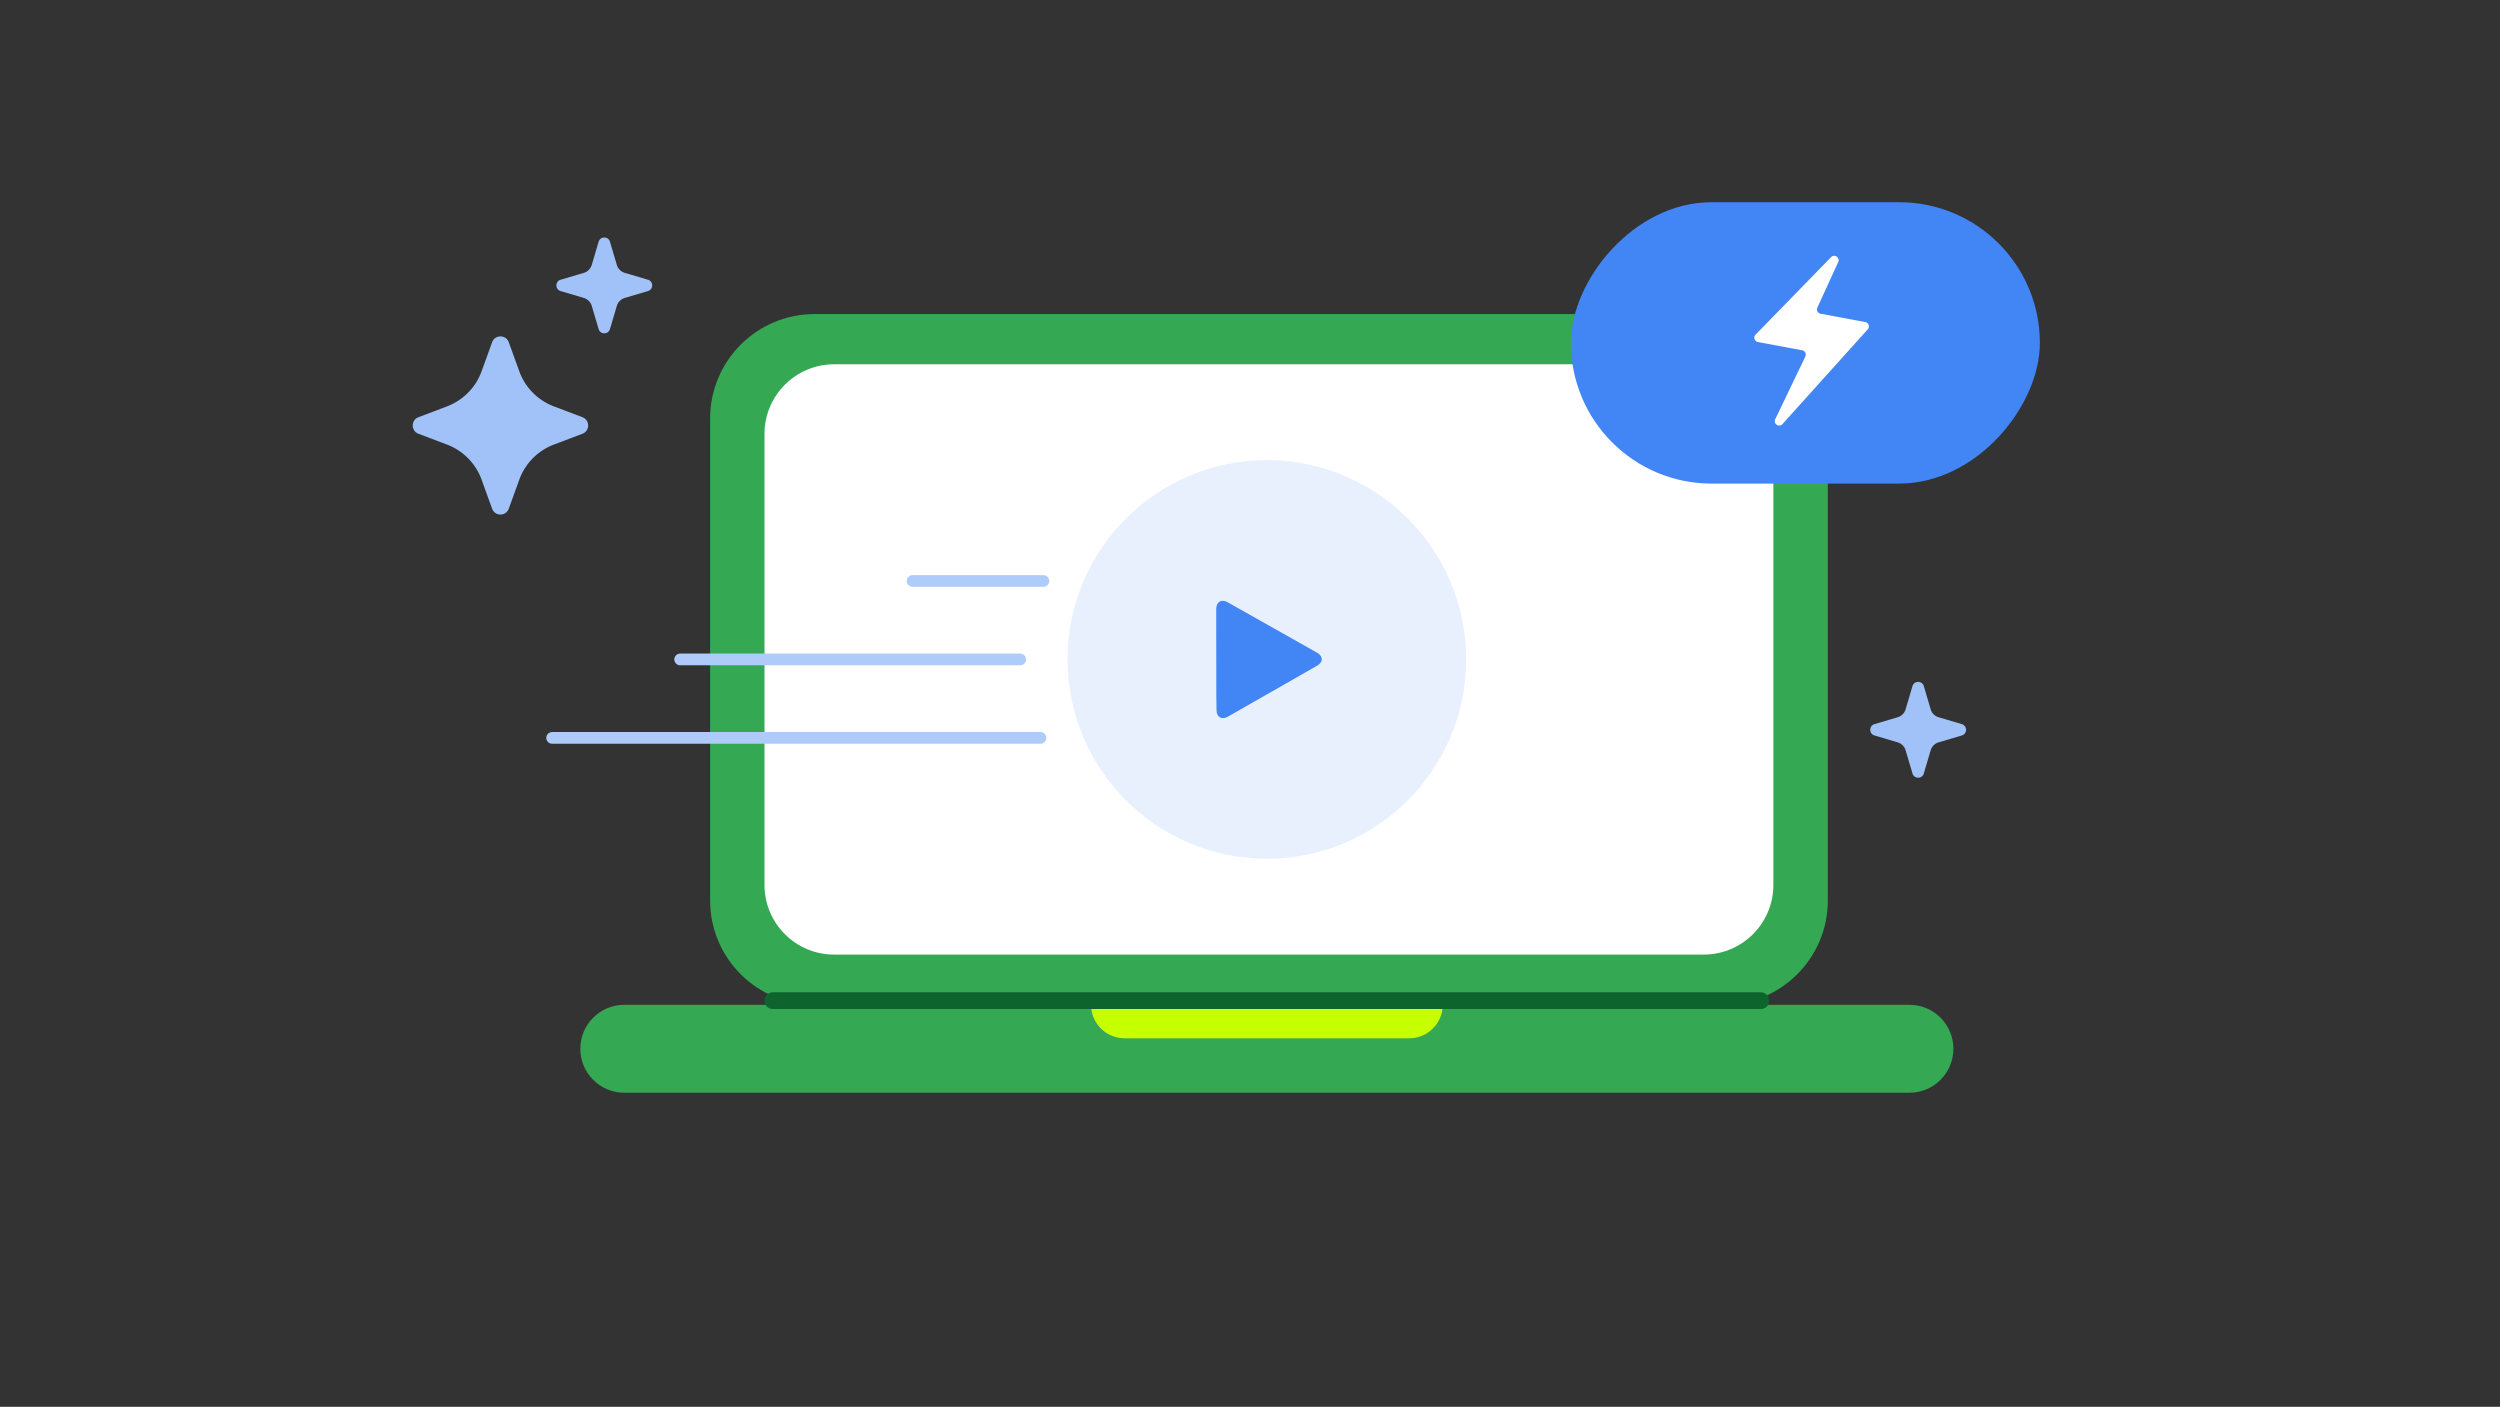
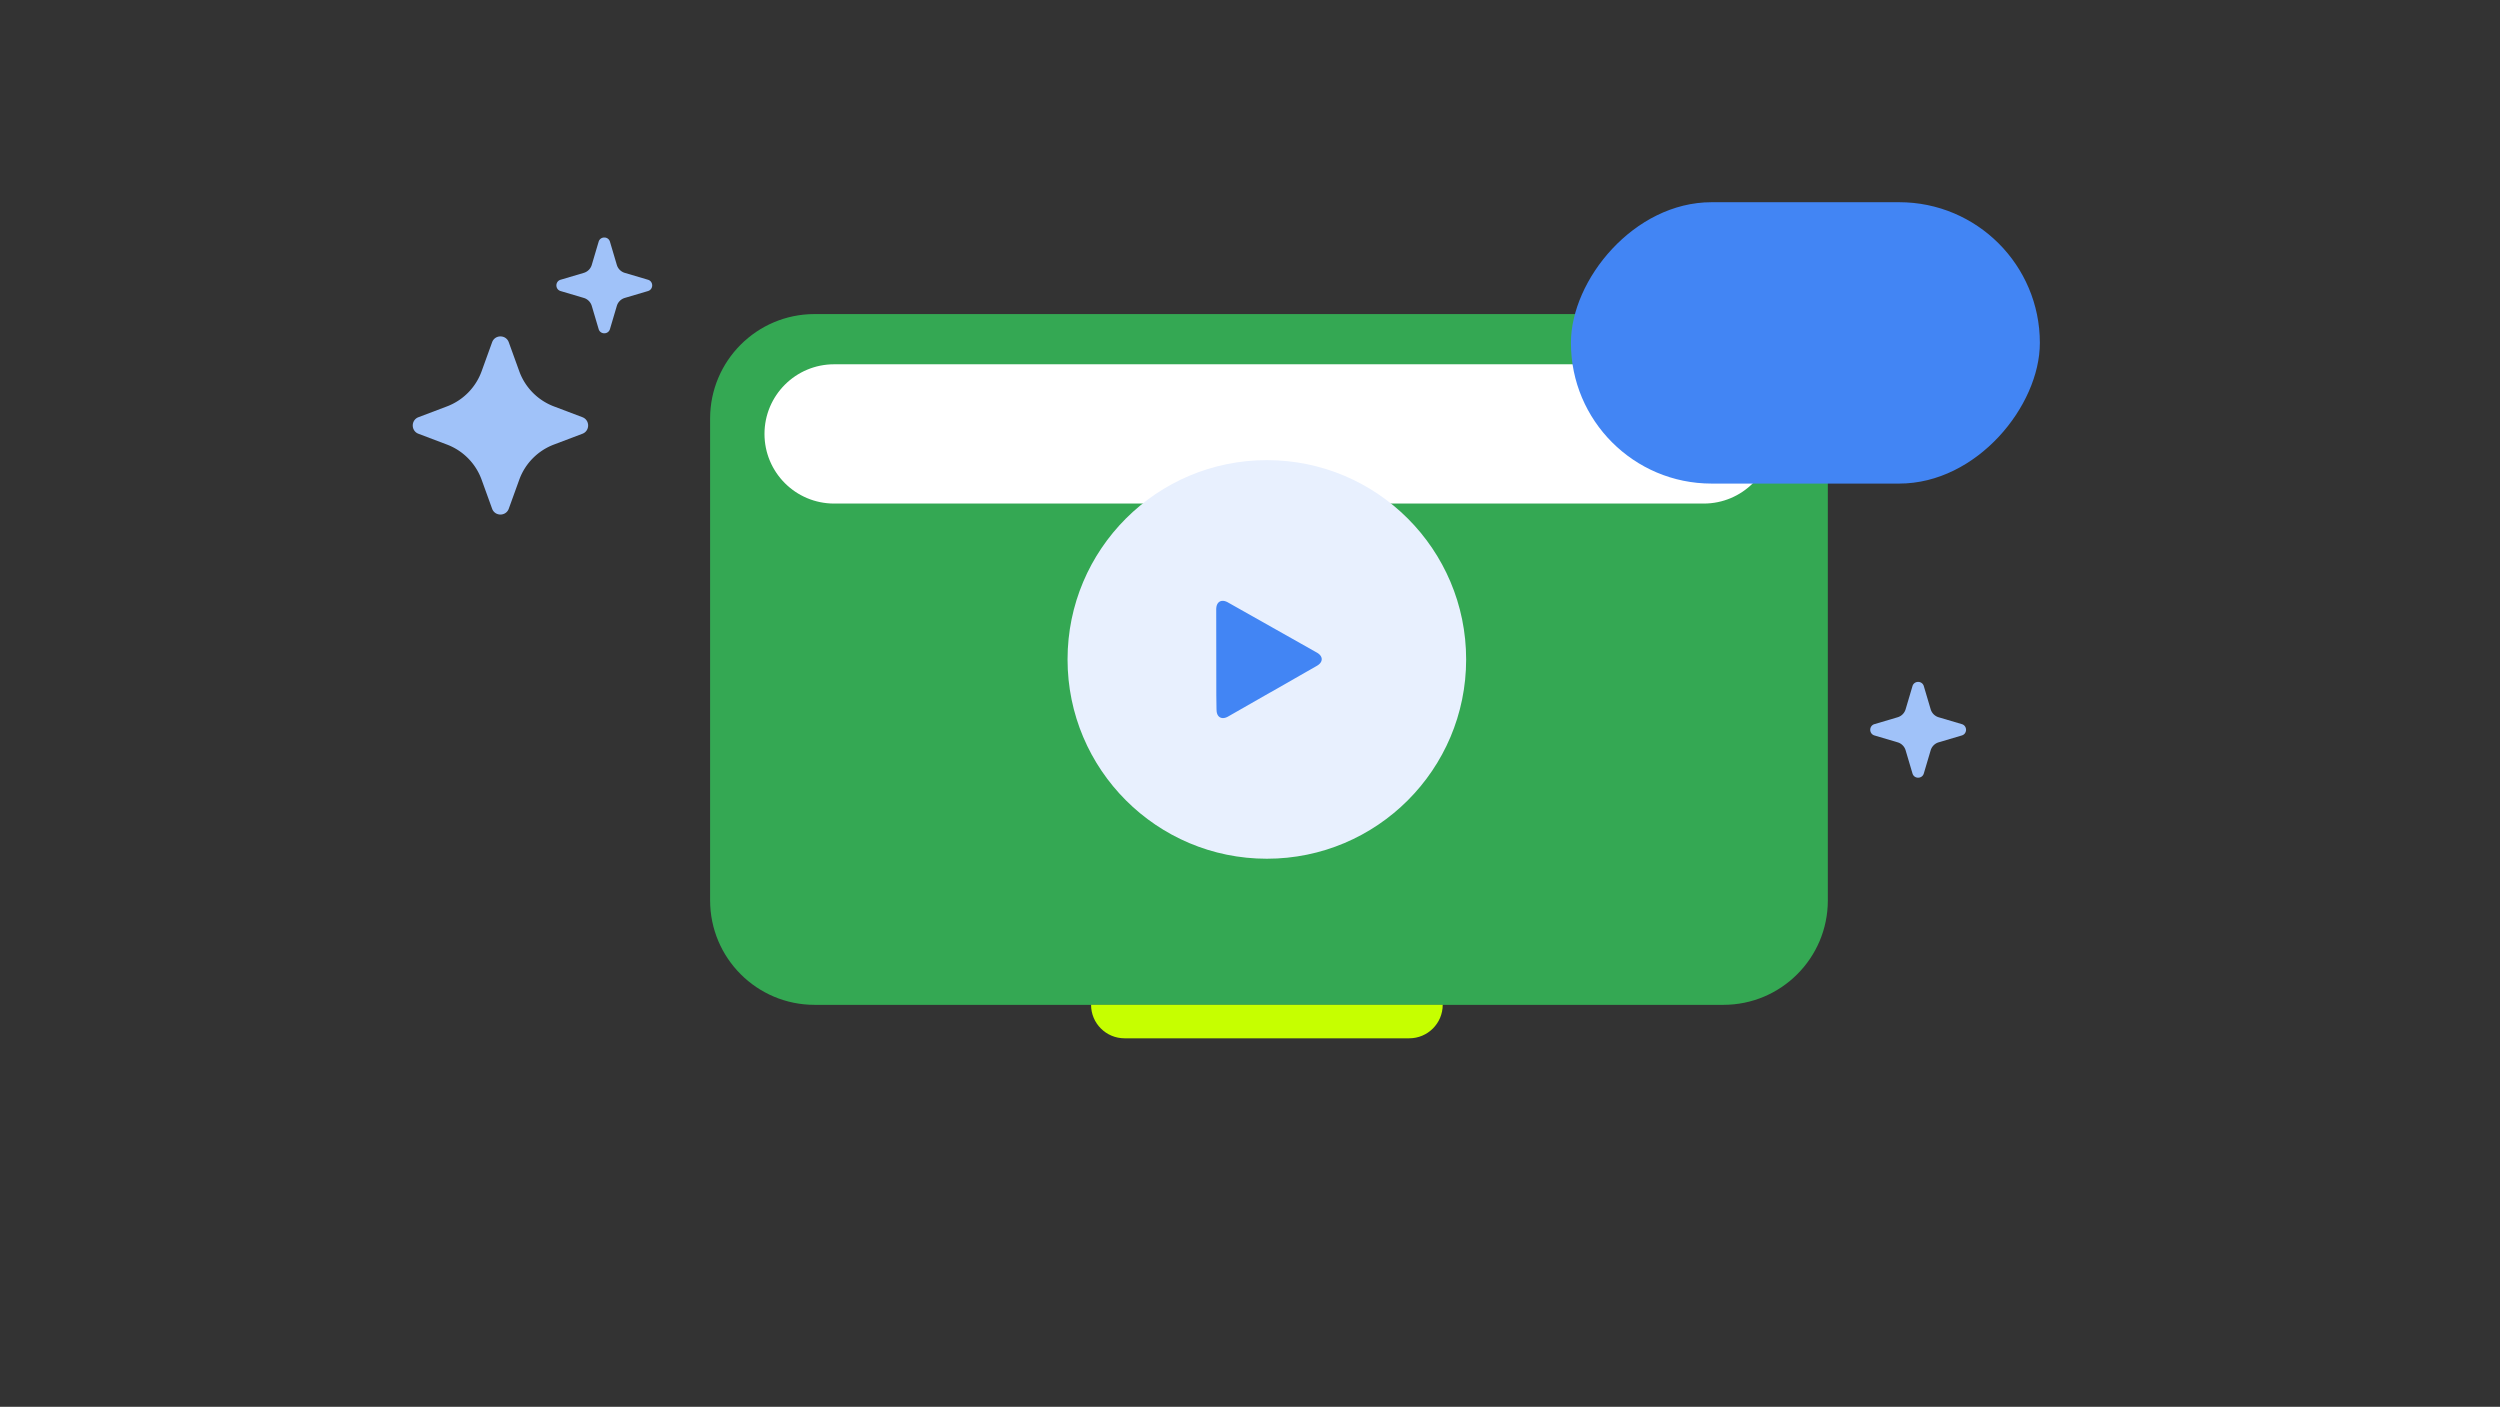
<svg xmlns="http://www.w3.org/2000/svg" width="853" height="480" fill="none">
  <rect width="100%" height="100%" fill="#333333" stroke="none" />
  <path fill="#34A853" d="M242.289 142.802c0-19.685 15.957-35.642 35.642-35.642h310.084c19.685 0 35.642 15.957 35.642 35.642v164.41c0 19.684-15.957 35.641-35.642 35.641H277.931c-19.685 0-35.642-15.957-35.642-35.641v-164.41Z" />
-   <path fill="#fff" d="M260.844 148.054c0-13.123 10.638-23.761 23.761-23.761h296.709c13.122 0 23.761 10.638 23.761 23.761v153.888c0 13.123-10.639 23.761-23.761 23.761H284.605c-13.123 0-23.761-10.638-23.761-23.761V148.054Z" />
-   <path fill="#34A853" d="M198.004 357.84c0-8.283 6.715-14.998 14.999-14.998h438.499c8.284 0 14.999 6.715 14.999 14.998 0 8.284-6.715 14.999-14.999 14.999H213.003c-8.284 0-14.999-6.715-14.999-14.999Z" />
+   <path fill="#fff" d="M260.844 148.054c0-13.123 10.638-23.761 23.761-23.761h296.709c13.122 0 23.761 10.638 23.761 23.761c0 13.123-10.639 23.761-23.761 23.761H284.605c-13.123 0-23.761-10.638-23.761-23.761V148.054Z" />
  <path fill="#C6FF00" d="M372.273 342.842h119.981c0 6.311-5.116 11.427-11.427 11.427h-97.126c-6.311 0-11.428-5.116-11.428-11.427Z" />
-   <path stroke="#0D652D" stroke-linecap="round" stroke-linejoin="round" stroke-width="5.714" d="M263.703 341.424h337.089" />
  <ellipse cx="432.248" cy="224.998" fill="#E8F0FE" rx="68" ry="68.001" />
-   <path stroke="#AECBFA" stroke-linecap="round" stroke-width="4" d="M354.999 251.77H188.393M348.078 224.998H232.069M356 198.227h-44.619" />
  <path fill="#4285F4" fill-rule="evenodd" d="m450.969 224.893.004.018c-.002-.757-.487-1.523-1.448-2.122a4.334 4.334 0 0 0-.207-.123l-5.777-3.262-1.848-1.042-7.738-4.365v.001l-15.024-8.474a5.002 5.002 0 0 0-.229-.121l-.068-.033a4.593 4.593 0 0 0-.396-.166l-.058-.02a3.233 3.233 0 0 0-.663-.156l-.009-.001c-.672-.08-1.256.094-1.692.49v-.001l-.007.007a2.43 2.43 0 0 0-.103.1l-.006.008-.006.005a2.292 2.292 0 0 0-.065.074l-.038.046-.046.059a1.888 1.888 0 0 0-.082.117l-.01.016c-.025.04-.05.08-.073.122l-.014.027a1.972 1.972 0 0 0-.066.13l-.008.016a2.87 2.87 0 0 0-.13.333v.002a2.596 2.596 0 0 0-.05.172l-.005.021a3.128 3.128 0 0 0-.041.179l-.001.006a3.781 3.781 0 0 0-.034.2l-.001.009-.013.112s-.045.462-.044.533l.001.227.023 21.13.009 8.121.065 4.696.044.728c.078.726.322 1.298.696 1.695l.104.1.013.012v-.002c.032.028.065.055.099.081l.035.027c.037.028.076.053.114.077.013.008.025.017.038.024h.001c.094.057.194.105.297.144l.028.011a1.843 1.843 0 0 0 .351.093c.619.108 1.353-.043 2.138-.493l14.63-8.362h.03l8.057-4.605 1.686-.964.004-.003 1.918-1.097 3.991-2.283c.543-.31.95-.67 1.221-1.053.258-.364.392-.751.404-1.138l.003-.062-.003.016-.001-.037Z" clip-rule="evenodd" />
  <path fill="#A0C2F9" d="M167.906 116.781c.963-2.662 4.727-2.662 5.689 0l3.574 9.882a20.168 20.168 0 0 0 11.822 12l9.724 3.683c2.605.986 2.605 4.671 0 5.657l-9.724 3.683a20.165 20.165 0 0 0-11.822 12l-3.574 9.882c-.962 2.661-4.726 2.661-5.689 0l-3.574-9.882a20.16 20.16 0 0 0-11.822-12l-9.724-3.683c-2.604-.986-2.604-4.671 0-5.657l9.724-3.683a20.163 20.163 0 0 0 11.822-12l3.574-9.882ZM204.252 82.479c.57-1.925 3.296-1.925 3.867 0l2.341 7.903a4.033 4.033 0 0 0 2.721 2.722l7.904 2.341c1.925.57 1.925 3.297 0 3.867l-7.904 2.342a4.032 4.032 0 0 0-2.721 2.721l-2.341 7.903c-.571 1.925-3.297 1.925-3.867 0l-2.342-7.903a4.032 4.032 0 0 0-2.721-2.721l-7.903-2.342c-1.925-.57-1.925-3.297 0-3.867l7.903-2.341a4.033 4.033 0 0 0 2.721-2.722l2.342-7.903ZM652.537 234.106c.57-1.925 3.297-1.925 3.867 0l2.341 7.903a4.033 4.033 0 0 0 2.722 2.722l7.903 2.341c1.925.57 1.925 3.297 0 3.867l-7.903 2.342a4.03 4.03 0 0 0-2.722 2.721l-2.341 7.903c-.57 1.925-3.297 1.925-3.867 0l-2.342-7.903a4.03 4.03 0 0 0-2.721-2.721l-7.903-2.342c-1.925-.57-1.925-3.297 0-3.867l7.903-2.341a4.033 4.033 0 0 0 2.721-2.722l2.342-7.903Z" />
  <rect width="160" height="96.002" fill="#4285F4" rx="48.001" transform="matrix(-1 0 0 1 696 68.996)" />
-   <path fill="#fff" d="m599 114.184 25.759-26.437c1.175-1.206 3.139.14 2.438 1.671l-7.109 15.527a1.499 1.499 0 0 0 1.088 2.099l15.266 2.848a1.5 1.5 0 0 1 .84 2.478l-29.101 32.326c-1.159 1.288-3.217-.09-2.467-1.653l10.267-21.397a1.5 1.5 0 0 0-1.077-2.124l-15.104-2.817c-1.178-.219-1.636-1.663-.8-2.521Z" />
</svg>